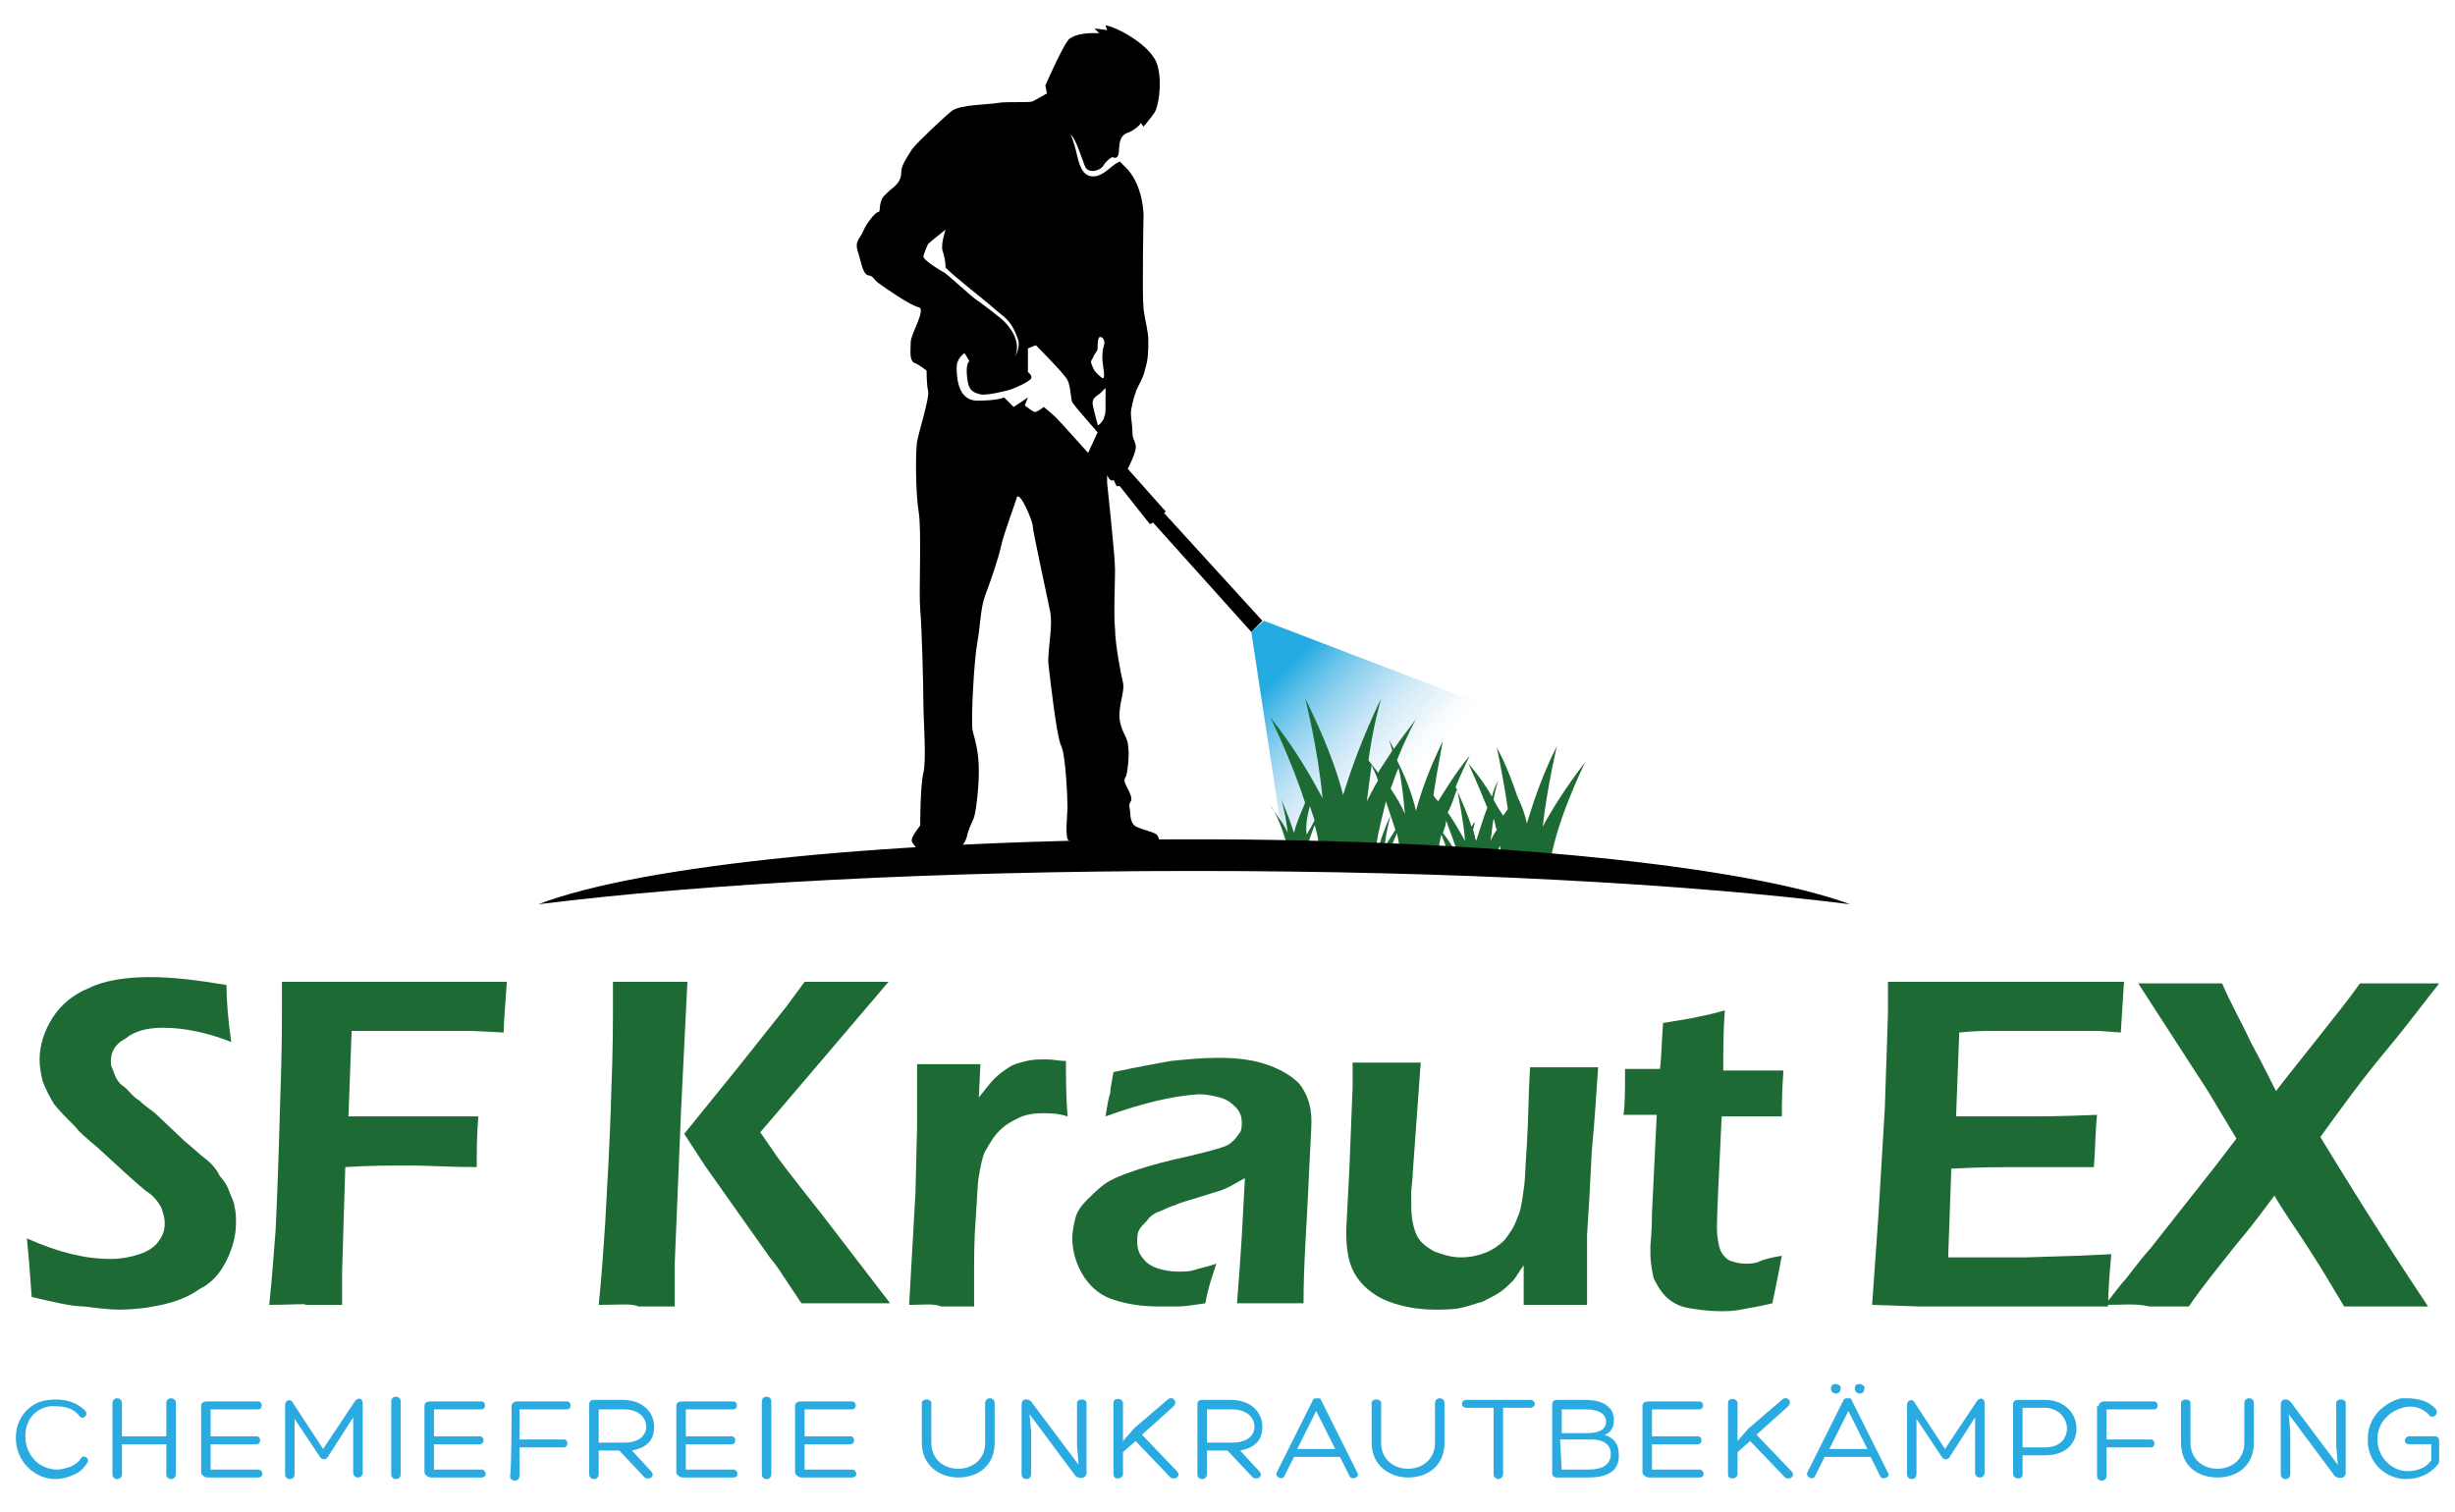
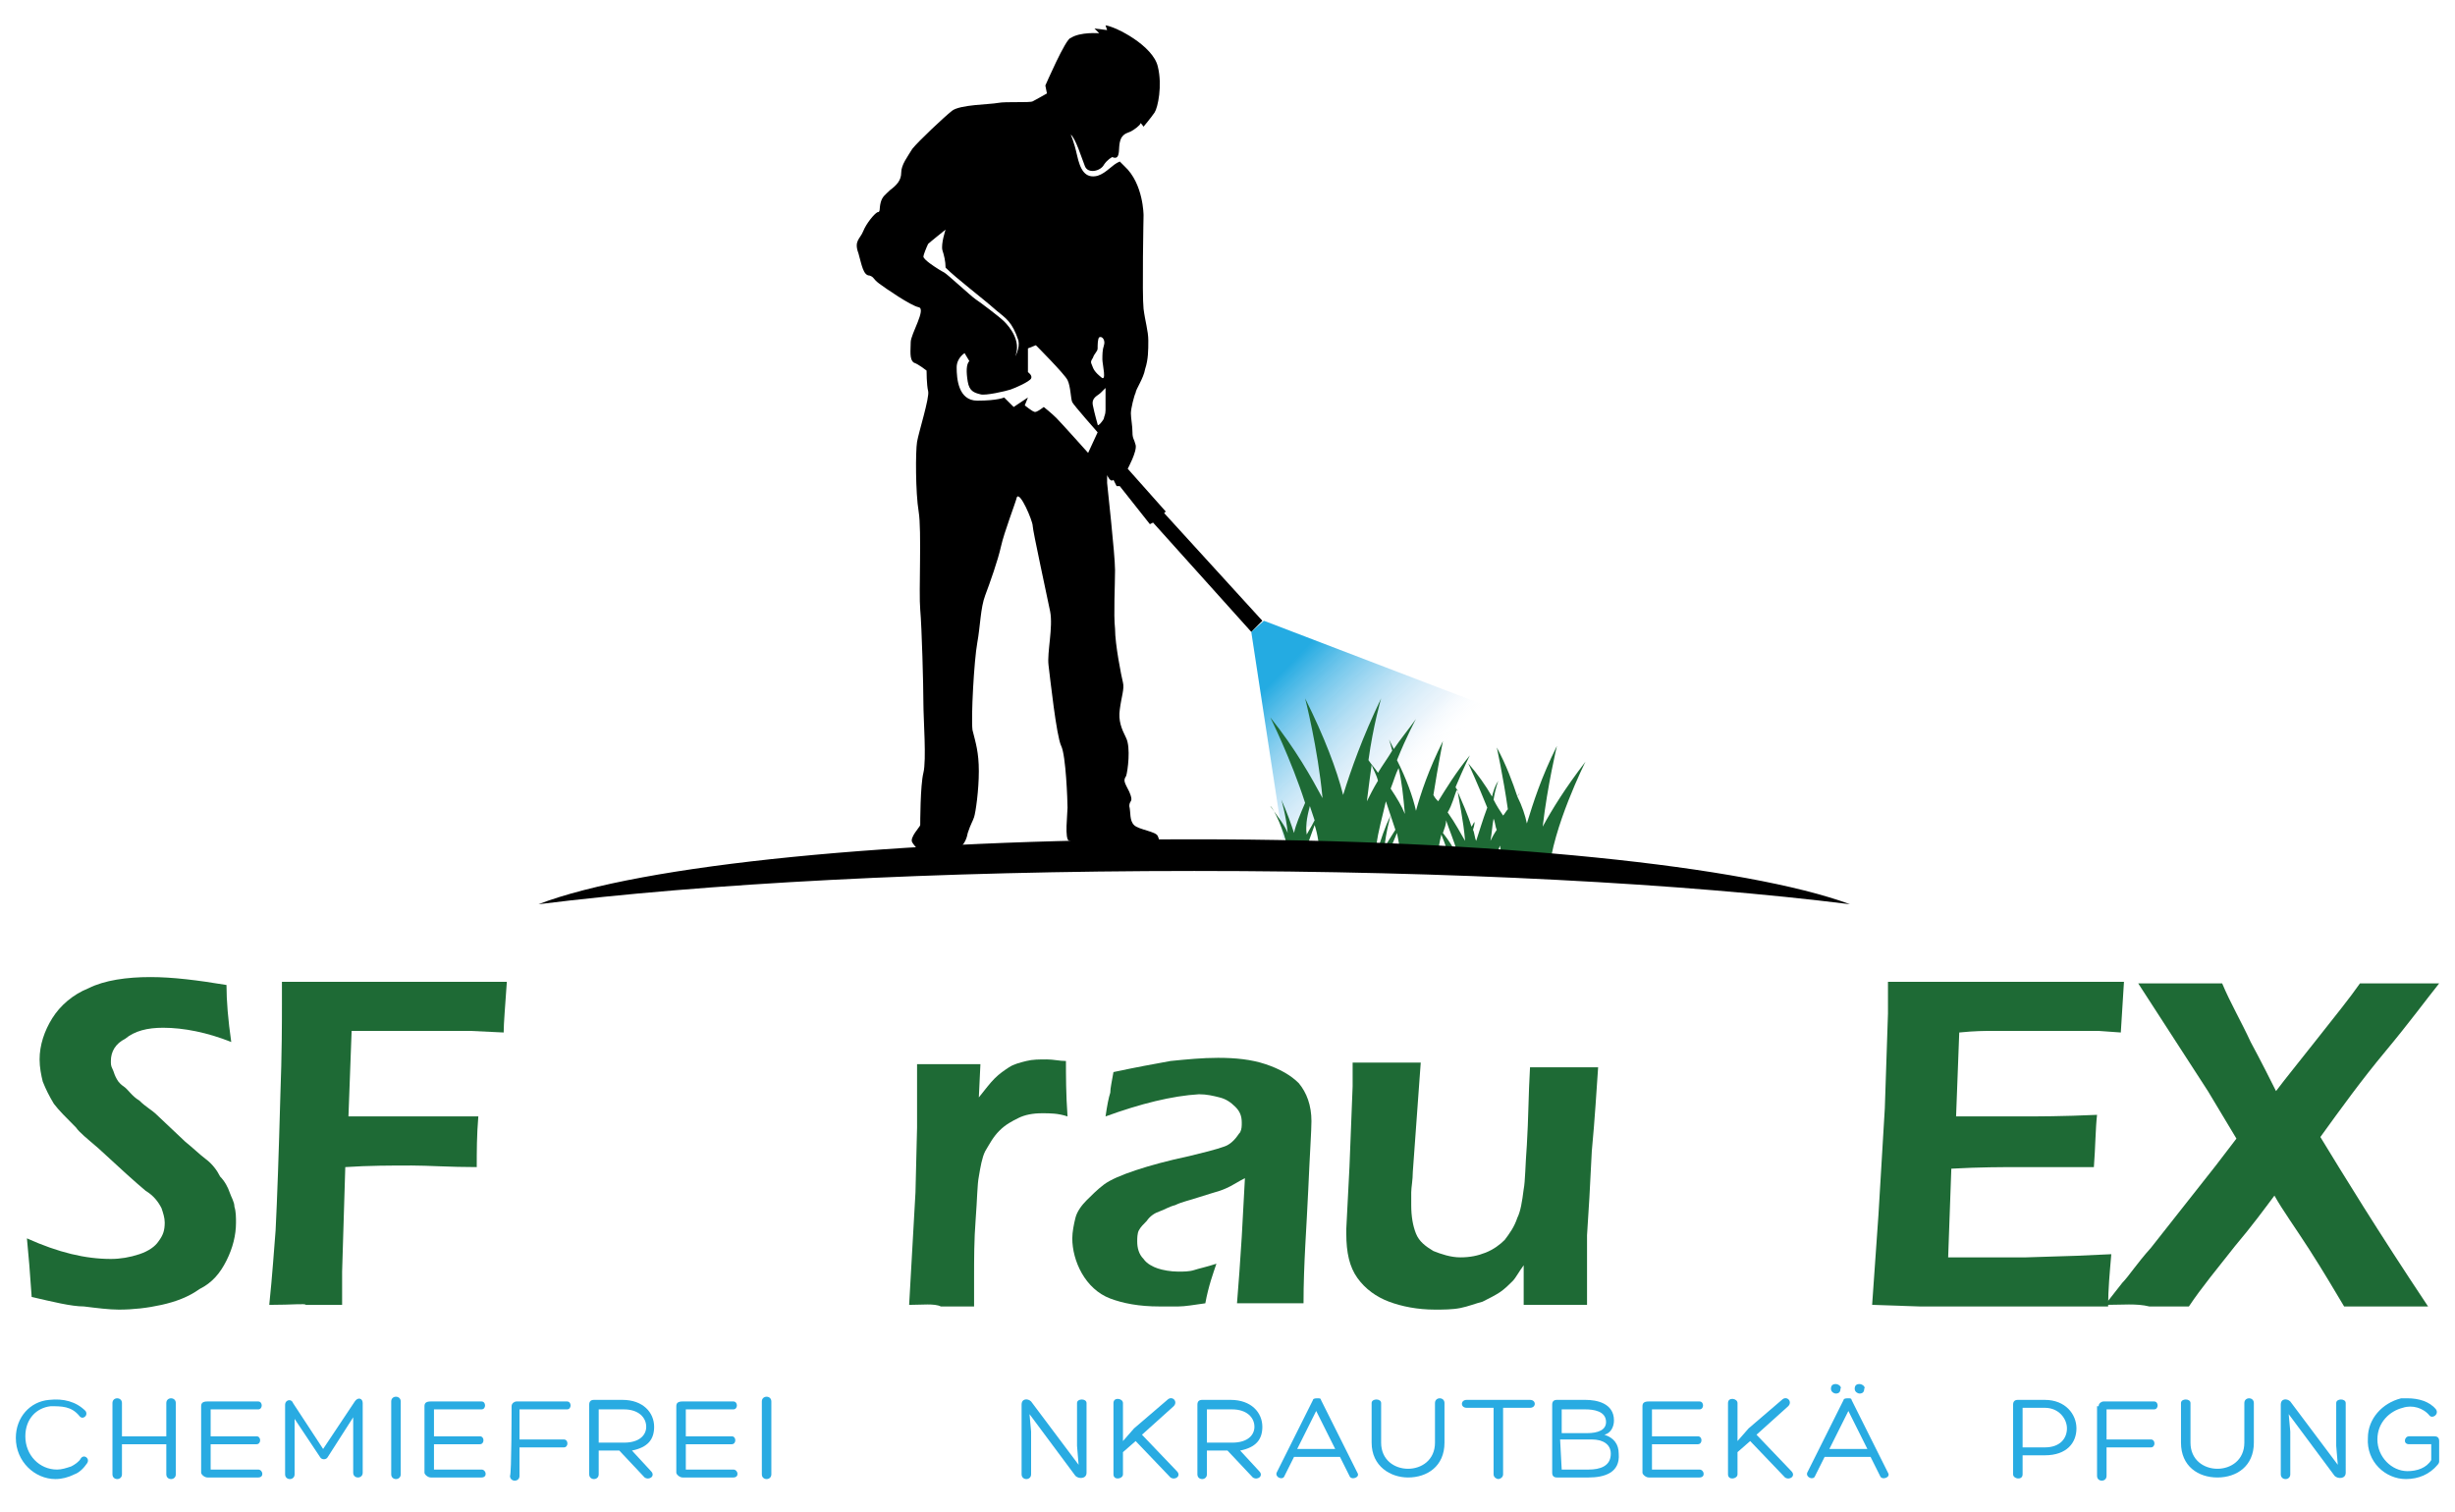
<svg xmlns="http://www.w3.org/2000/svg" version="1.1" id="Layer_1" x="0px" y="0px" viewBox="0 0 155 95.5" style="enable-background:new 0 0 155 95.5;" xml:space="preserve">
  <style type="text/css">
	.st0{fill:#1E6A35;}
	.st1{fill:url(#SVGID_1_);}
	.st2{fill:#29ABE2;}
</style>
  <g>
    <g>
      <g>
        <path class="st0" d="M2,81.9c-0.1-1.5-0.2-2.7-0.3-3.7c2,0.9,3.7,1.3,5.3,1.3c0.6,0,1.2-0.1,1.8-0.3c0.6-0.2,1-0.5,1.2-0.8     c0.3-0.4,0.4-0.7,0.4-1.2c0-0.3-0.1-0.6-0.2-0.9c-0.2-0.4-0.5-0.8-1-1.1c-0.6-0.5-1.6-1.4-3-2.7c-0.7-0.6-1.2-1-1.4-1.3     c-0.6-0.6-1.1-1.1-1.4-1.5c-0.3-0.5-0.5-0.9-0.7-1.4c-0.1-0.4-0.2-0.9-0.2-1.4c0-0.9,0.3-1.8,0.8-2.6s1.3-1.5,2.3-1.9     c1-0.5,2.4-0.7,3.9-0.7c1.4,0,3,0.2,4.8,0.5c0,1,0.1,2.2,0.3,3.6c-1.5-0.6-3-0.9-4.3-0.9c-1,0-1.8,0.2-2.4,0.7     C7.3,65.9,7,66.4,7,67c0,0.2,0,0.3,0.1,0.5s0.1,0.3,0.2,0.5c0.1,0.2,0.2,0.4,0.5,0.6s0.5,0.6,1,0.9c0.4,0.4,0.8,0.6,1.1,0.9     l1.8,1.7c0.5,0.4,0.9,0.8,1.3,1.1s0.7,0.7,0.9,1.1c0.3,0.3,0.5,0.7,0.6,1c0.1,0.3,0.3,0.6,0.3,0.9c0.1,0.3,0.1,0.7,0.1,1     c0,0.8-0.2,1.6-0.6,2.4s-0.9,1.4-1.7,1.8c-0.7,0.5-1.5,0.8-2.4,1c-0.9,0.2-1.8,0.3-2.7,0.3c-0.6,0-1.4-0.1-2.2-0.2     C4.5,82.5,3.3,82.2,2,81.9z" />
        <path class="st0" d="M17,82.4c0.2-1.9,0.3-3.5,0.4-4.7c0.1-2,0.2-4.8,0.3-8.5c0.1-2.7,0.1-4.7,0.1-5.8V62c2.9,0,5.4,0,7.5,0     l4.2,0l2.5,0c-0.1,1.5-0.2,2.6-0.2,3.2l-2.1-0.1l-0.9,0h-1.2h-2.3l-3.1,0l-0.2,5.4l2.5,0c1.9,0,3.2,0,3.7,0l2,0     c-0.1,1.2-0.1,2.2-0.1,3.2c-1.7,0-3.1-0.1-4.1-0.1c-1.3,0-2.7,0-4.2,0.1l-0.2,6.6l0,1.3v0.8l-2.3,0C19.3,82.3,18.5,82.4,17,82.4z     " />
-         <path class="st0" d="M37.8,82.4c0.2-1.9,0.3-3.6,0.4-5c0.1-2,0.3-4.9,0.4-8.6c0.1-2.5,0.1-4.3,0.1-5.4V62c1.2,0,2,0,2.4,0     c0.3,0,1,0,2.3,0L43,70.1l-0.4,9.7l0,2.7l-2.3,0C39.9,82.3,39.1,82.4,37.8,82.4z M43.2,71.6l3.4-4.2l3.1-3.9     c0.2-0.3,0.6-0.8,1.1-1.5l2.7,0c0.1,0,1,0,2.6,0l-6.9,8.1L48,71.5l0.9,1.3c0.1,0.2,1.1,1.5,3,3.9l4.3,5.6l-2.7,0     c-0.5,0-1.4,0-2.9,0l-1-1.5c-0.2-0.3-0.5-0.8-1-1.4l-4.1-5.8L43.2,71.6z" />
        <path class="st0" d="M57.4,82.4l0.4-7.1l0.1-4.1c0-0.8,0-1.7,0-2.6c0-0.1,0-0.6,0-1.4c0.9,0,1.6,0,2,0c0.5,0,1.2,0,2,0l-0.1,2.1     c0.4-0.5,0.7-0.9,1-1.2c0.3-0.3,0.6-0.5,0.9-0.7s0.7-0.3,1.1-0.4c0.4-0.1,0.8-0.1,1.3-0.1c0.4,0,0.8,0.1,1.2,0.1     c0,0.9,0,2.1,0.1,3.5c-0.6-0.2-1.1-0.2-1.6-0.2c-0.6,0-1.1,0.1-1.5,0.3c-0.4,0.2-0.8,0.4-1.2,0.8c-0.4,0.4-0.6,0.8-0.9,1.3     c-0.2,0.4-0.3,1-0.4,1.6c-0.1,0.5-0.1,1.4-0.2,2.7c-0.1,1.3-0.1,2.5-0.1,3.7c0,0.5,0,1.1,0,1.8c-0.8,0-1.4,0-2.1,0     C59,82.3,58.2,82.4,57.4,82.4z" />
        <path class="st0" d="M69.8,70.5c0.1-0.7,0.2-1.2,0.3-1.5c0-0.3,0.1-0.7,0.2-1.3c1.4-0.3,2.5-0.5,3.6-0.7c1-0.1,2-0.2,3-0.2     c1.1,0,2.1,0.1,3,0.4c0.9,0.3,1.6,0.7,2.1,1.2c0.5,0.6,0.8,1.4,0.8,2.4c0,0.6-0.1,2-0.2,4.3s-0.3,4.7-0.3,7.2c-0.8,0-1.5,0-2.1,0     c-0.6,0-1.3,0-2.1,0c0.1-1.2,0.2-2.6,0.3-4.2l0.2-3.7c-0.4,0.2-0.7,0.4-0.9,0.5c-0.2,0.1-0.4,0.2-0.7,0.3s-0.7,0.2-1.3,0.4     c-0.6,0.2-1.1,0.3-1.5,0.5c-0.4,0.1-0.7,0.3-1,0.4s-0.6,0.3-0.8,0.6c-0.2,0.2-0.4,0.4-0.5,0.6c-0.1,0.2-0.1,0.5-0.1,0.7     c0,0.4,0.1,0.8,0.4,1.1c0.2,0.3,0.6,0.5,0.9,0.6s0.8,0.2,1.3,0.2c0.3,0,0.7,0,1-0.1s0.8-0.2,1.4-0.4c-0.2,0.6-0.5,1.4-0.7,2.5     c-0.7,0.1-1.3,0.2-1.7,0.2c-0.4,0-0.8,0-1.2,0c-1.3,0-2.3-0.2-3.1-0.5s-1.4-0.9-1.8-1.6s-0.6-1.5-0.6-2.2c0-0.4,0.1-0.9,0.2-1.3     s0.4-0.8,0.7-1.1c0.3-0.3,0.7-0.7,1.1-1s1.1-0.6,2-0.9s2-0.6,3.4-0.9c0.4-0.1,0.8-0.2,1.2-0.3c0.4-0.1,0.7-0.2,1-0.3     s0.5-0.3,0.6-0.4c0.2-0.2,0.3-0.4,0.4-0.5c0.1-0.2,0.1-0.4,0.1-0.6c0-0.4-0.1-0.7-0.4-1s-0.6-0.5-1-0.6s-0.8-0.2-1.3-0.2     C74,69.2,72,69.7,69.8,70.5z" />
        <path class="st0" d="M100.2,82.4c-0.9,0-1.5,0-2,0c-0.6,0-1.3,0-2,0l0-2.5c-0.3,0.4-0.5,0.8-0.7,1s-0.5,0.5-0.8,0.7     s-0.7,0.4-1.1,0.6c-0.4,0.1-0.9,0.3-1.4,0.4c-0.5,0.1-1.1,0.1-1.6,0.1c-1.1,0-2.1-0.2-2.9-0.5s-1.5-0.8-2-1.5s-0.7-1.6-0.7-2.8     v-0.3l0.2-3.9l0.2-5.1c0-0.4,0-0.9,0-1.5c0.9,0,1.7,0,2.2,0c0.6,0,1.3,0,2.1,0L89.2,74c0,0.5-0.1,1-0.1,1.3s0,0.6,0,0.8     c0,0.7,0.1,1.3,0.3,1.8c0.2,0.5,0.6,0.8,1.1,1.1c0.5,0.2,1.1,0.4,1.7,0.4c0.6,0,1.1-0.1,1.6-0.3c0.5-0.2,0.9-0.5,1.2-0.8     c0.3-0.4,0.6-0.8,0.8-1.4c0.2-0.4,0.3-1,0.4-1.8c0.1-0.5,0.1-1.5,0.2-2.8c0.1-1.6,0.1-3.2,0.2-4.9c1,0,1.7,0,2.3,0     c0.6,0,1.2,0,2,0c-0.1,1.4-0.2,3.2-0.4,5.3c-0.1,2.1-0.2,3.9-0.3,5.3C100.2,79.2,100.2,80.7,100.2,82.4z" />
-         <path class="st0" d="M112.5,79.3c-0.1,0.5-0.3,1.6-0.6,3c-0.8,0.2-1.5,0.3-2,0.4s-0.9,0.1-1.3,0.1c-0.7,0-1.4-0.1-2-0.2     c-0.6-0.1-1.1-0.4-1.4-0.7c-0.4-0.4-0.6-0.8-0.8-1.2c-0.1-0.5-0.2-1-0.2-1.5c0-0.1,0-0.3,0-0.5s0.1-0.9,0.1-2.1l0.3-6.2h-2.1     c0.1-0.6,0.1-1.6,0.1-2.9h2.2c0.1-0.6,0.1-1.6,0.2-2.9l1.8-0.3c0.4-0.1,1.1-0.2,2.1-0.5c-0.1,1.3-0.1,2.6-0.1,3.8h3.8     c-0.1,1.3-0.1,2.3-0.1,2.9h-3.8c-0.2,4.1-0.3,6.4-0.3,7c0,0.6,0.1,1.1,0.2,1.4c0.1,0.3,0.4,0.6,0.6,0.7c0.3,0.1,0.6,0.2,1,0.2     c0.2,0,0.5,0,0.8-0.1C111.4,79.5,111.9,79.4,112.5,79.3z" />
        <path class="st0" d="M118.2,82.4l0.4-5.7L119,70l0.2-6v-2c2.5,0,5,0,7.7,0l2.9,0l4.3,0l-0.2,3.2l-1.4-0.1c-0.4,0-0.9,0-1.6,0     s-1.4,0-2.1,0c-1.6,0-2.6,0-3,0c-0.5,0-1.1,0-2.1,0.1l-0.2,5.3c1.4,0,2.7,0,4.1,0c1,0,2.6,0,4.8-0.1c-0.1,0.9-0.1,2-0.2,3.3     c-2.7,0-4.2,0-4.6,0c-1.2,0-2.6,0-4.4,0.1l-0.2,5.6l1.6,0c0.5,0,1.6,0,3.3,0l3.2-0.1l2.2-0.1c-0.1,1.2-0.2,2.2-0.2,3.3     c-2.6,0-4.9,0-7,0l-4.9,0L118.2,82.4z" />
        <path class="st0" d="M132.9,82.4L134,81c0.4-0.4,0.9-1.2,1.8-2.2l4.1-5.2l1.3-1.7l-1.8-3l-4.4-6.8c1,0,1.9,0,2.8,0     c0.7,0,1.5,0,2.5,0c0.5,1.2,1.2,2.4,1.8,3.7c0.7,1.3,1.2,2.3,1.6,3.1c0.6-0.8,1.5-1.9,2.6-3.3c1.1-1.4,2-2.5,2.7-3.5     c0.8,0,1.6,0,2.5,0c0.5,0,1.4,0,2.5,0c-0.8,1-1.9,2.5-3.4,4.3c-1.5,1.8-2.8,3.6-4.1,5.4c1.4,2.3,3.6,5.9,6.8,10.7     c-1.2,0-2,0-2.5,0c-0.9,0-1.8,0-2.8,0c-0.6-1-1.3-2.2-2.2-3.6c-0.9-1.4-1.7-2.5-2.2-3.4c-0.6,0.8-1.4,1.9-2.5,3.2     c-1.1,1.4-2.1,2.6-2.9,3.8c-1.1,0-1.9,0-2.5,0C134.9,82.3,134,82.4,132.9,82.4z" />
      </g>
    </g>
    <linearGradient id="SVGID_1_" gradientUnits="userSpaceOnUse" x1="81.286" y1="52.545" x2="90.731" y2="43.209" gradientTransform="matrix(1 0 0 -1 0 94.61)">
      <stop offset="0" style="stop-color:#24ABE2" />
      <stop offset="0.629" style="stop-color:#C2DEF4;stop-opacity:0.312" />
      <stop offset="0.806" style="stop-color:#FFFFFF;stop-opacity:0" />
    </linearGradient>
    <polygon class="st1" points="79,39.9 81,53 96,45.4 79.8,39.2  " />
    <path d="M70.3,30.3l0.2,0.4l0.2,0l1.9,2.4l0.2-0.1l6.2,6.9l0.7-0.7l-6.2-6.8l0.1-0.1l-2.4-2.7c0,0,0.6-1.1,0.5-1.5   c-0.1-0.4-0.2-0.4-0.2-0.8s-0.1-0.9-0.1-1.2c0-0.3,0.2-1.1,0.3-1.3c0-0.2,0.5-0.9,0.6-1.5c0.2-0.6,0.2-1.2,0.2-1.8   c0-0.6-0.2-1.2-0.3-2c-0.1-0.9,0-5.9,0-5.9s0-2-1.2-3.1l-0.3-0.3c-0.5,0.2-0.8,0.7-1.4,0.9c-0.8,0.2-1.1-0.4-1.3-1.3   c-0.2-0.9-0.4-1.3-0.4-1.3c0.3,0.2,0.7,1.5,0.9,2c0.2,0.5,1,0.3,1.2-0.1c0.2-0.3,0.5-0.5,0.6-0.5l-0.1,0c0,0,0.3,0.2,0.4-0.1   c0.1-0.3,0-0.7,0.2-1.1c0.2-0.3,0.4-0.3,0.6-0.4c0.2-0.1,0.6-0.4,0.6-0.5c0-0.1,0.2,0.2,0.2,0.2c0,0,0.5-0.6,0.7-0.9   c0.2-0.3,0.5-1.7,0.2-2.9c-0.3-1.3-2.6-2.5-3.3-2.6l0.1,0.3l-0.8-0.1l0.3,0.3c0,0-1.2-0.1-1.8,0.3C67.3,2.4,66,5.4,66,5.4l0.1,0.5   c0,0-0.7,0.4-0.9,0.5c-0.2,0.1-1.7,0-2.2,0.1c-0.5,0.1-2.4,0.1-2.9,0.5c-0.5,0.4-2.1,1.9-2.5,2.4c-0.3,0.5-0.7,1-0.7,1.5   c0,0.5-0.3,0.8-0.7,1.1c-0.3,0.3-0.5,0.4-0.6,0.8c-0.1,0.4,0,0.6-0.2,0.6c-0.2,0.1-0.7,0.7-0.9,1.2c-0.2,0.5-0.6,0.6-0.3,1.4   c0.2,0.7,0.3,1.4,0.7,1.4c0.3,0.1,0.2,0.2,0.6,0.5c0.4,0.3,2,1.4,2.5,1.5c0.5,0.1-0.5,1.7-0.5,2.2c0,0.5-0.1,1.1,0.2,1.3   c0.3,0.1,0.8,0.5,0.8,0.5s0,0.9,0.1,1.3c0.1,0.4-0.6,2.6-0.7,3.2c-0.1,0.6-0.1,3.2,0.1,4.4c0.2,1.2,0,5.1,0.1,6.2   c0.1,1.1,0.2,4.8,0.2,5.9c0,1,0.2,3.6,0,4.4c-0.2,0.8-0.2,3.2-0.2,3.3c0,0.1-0.7,0.8-0.5,1.1c0.2,0.3,0.6,0.9,1.8,0.8   c1.2-0.1,1.6-0.8,1.7-1.4c0.2-0.6,0.3-0.7,0.4-1c0.1-0.3,0.3-1.7,0.3-2.9s-0.2-1.8-0.4-2.6c-0.1-0.8,0.1-4.4,0.3-5.5   c0.2-1.1,0.2-2.2,0.5-3s0.8-2.2,1-3.1c0.2-0.9,0.9-2.7,1-3.1c0.2-0.4,1,1.5,1,1.8c0,0.3,0.9,4.4,1.1,5.4c0.2,1-0.2,2.6-0.1,3.4   c0.1,0.8,0.5,4.5,0.8,5.1c0.3,0.6,0.4,3.5,0.4,3.9c0,0.4-0.2,2,0.1,2.1c0.3,0.1,1,0.2,1.7,0.4c0.7,0.2,3,0.7,3.5,0.4   c0.5-0.2,0.6-0.7,0.4-1.1c-0.1-0.3-1.2-0.4-1.5-0.7c-0.3-0.3-0.2-0.8-0.3-1.2c0-0.4,0.3-0.2,0-0.9c-0.3-0.6-0.4-0.7-0.2-1   c0.1-0.3,0.3-1.8,0-2.4c-0.3-0.6-0.5-1.1-0.4-1.8c0.1-0.8,0.3-1.3,0.2-1.7c-0.1-0.4-0.5-2.4-0.5-3.4c-0.1-0.9,0-2.7,0-3.7   c0-1-0.5-5.4-0.5-5.5c0-0.2,0-0.5,0-0.5S70.1,30.5,70.3,30.3z M69,22.6c0.1-0.3,0.3-0.4,0.3-0.6c0-0.2,0-0.6,0.1-0.7   c0.2-0.1,0.4,0.2,0.3,0.5c-0.1,0.3-0.1,0.6-0.1,0.9s0.3,1.5-0.1,1.1c0,0-0.4-0.3-0.5-0.6C68.9,22.9,68.8,22.9,69,22.6z M59.1,16.9   c0,0-0.8-0.5-0.8-0.7c0-0.1,0.2-0.6,0.3-0.8c0.1-0.1,1.1-0.9,1.1-0.9s-0.3,0.9-0.2,1.3c0.1,0.3,0.2,0.7,0.2,1.1   c0.7,0.7,2.3,1.9,3.2,2.7c0.6,0.5,1,0.7,1.4,1.9c0.1,0.5-0.2,1-0.2,1c0.4-1-0.4-1.9-0.7-2.2c-0.3-0.3-1.5-1.2-1.8-1.4   c-0.3-0.2-1.8-1.6-2-1.7C59.4,17.1,59.1,16.9,59.1,16.9z M68.7,28.6c0,0-1.7-1.9-2-2.2c-0.3-0.3-0.8-0.7-0.8-0.7s-0.5,0.4-0.6,0.3   c-0.1,0-0.6-0.4-0.6-0.4l0.2-0.5L64,25.7l-0.6-0.6c0,0-0.4,0.2-1.7,0.2c-1.2,0-1.3-1.4-1.3-2.1c0-0.6,0.5-0.9,0.5-0.9l0.3,0.5   C61,23,61,23.5,61.1,24.1c0.1,0.6,0.4,0.7,0.8,0.8c0.3,0.1,1.6-0.2,1.9-0.3s1.2-0.5,1.3-0.7c0.1-0.2-0.2-0.4-0.2-0.4V22l0.5-0.2   c0,0,1.8,1.8,2,2.2c0.2,0.4,0.2,1.2,0.3,1.4c0.1,0.2,1.6,1.9,1.6,1.9L68.7,28.6z M69.7,26.4c0,0.1-0.4,0.6-0.4,0.4   c0,0-0.2-0.7-0.3-1.2c-0.1-0.5,0.3-0.6,0.5-0.8c0.2-0.2,0.3-0.3,0.3-0.3s0,1.1,0,1.4S69.7,26.3,69.7,26.4z" />
    <path class="st0" d="M81.3,53.6C81.3,53.6,81.4,53.6,81.3,53.6c0.5,0.1,0.8,0.2,1.2,0.3c0-0.6,0.3-1.2,0.5-1.8   c0.2,0.6,0.3,1.3,0.3,1.9c0.2,0,0.3,0,0.5,0l0.1,0c0,0,0,0,0,0c0.9,0,1.7,0,2.6,0.1c0.4,0,0.7,0.1,1.1,0.2c0.1-0.6,0.4-1.2,0.6-1.7   c0.1,0.5,0.2,1,0.2,1.4l0.4-0.1c0,0.2,0,0.4-0.1,0.6c0.3,0.1,0.6,0.1,0.8,0.2l0.1,0l0.9,0.1c0-0.3-0.1-0.6-0.1-0.9l0.4,0.1   c0-0.4,0.1-0.9,0.2-1.3c0.2,0.5,0.6,1.5,0.7,2.3c0.9,0,1.8,0,2.6,0c0.1-0.5,0.2-1.1,0.4-1.6c0.1,0.6,0.2,1.1,0.3,1.6   c0.8,0,1.6,0.1,2.4,0.1c0,0,0,0,0-0.1l0.3,0.1c0,0,0.1,0,0.1,0c0.2-2.8,2.3-7,2.3-7c-1.3,1.7-2.1,3-2.7,4.1   c0.3-2.6,0.9-5.1,0.9-5.1c-1,2-1.5,3.6-1.9,4.9c-0.1-0.5-0.3-1.1-0.6-1.7c0.1-0.2,0.2-0.3,0.2-0.3c-0.1,0.1-0.1,0.2-0.2,0.3   c-0.3-0.9-0.7-2-1.3-3.1c0,0,0.4,1.8,0.7,3.9c-0.1,0.1-0.2,0.3-0.3,0.4c-0.2-0.3-0.4-0.6-0.6-1c0.1-0.7,0.3-1.2,0.3-1.2   c-0.2,0.3-0.3,0.6-0.4,1c-0.4-0.7-0.9-1.4-1.5-2.1c0,0,0.6,1.3,1.2,2.8c-0.3,0.8-0.5,1.5-0.7,2.1c-0.1-0.2-0.1-0.5-0.2-0.7   c0.1-0.3,0.1-0.5,0.1-0.5c-0.1,0.1-0.1,0.2-0.2,0.3c-0.2-0.7-0.6-1.6-1-2.5c0.5-1.2,0.9-2,0.9-2c-0.9,1.1-1.5,2.1-2,2.9   c-0.1-0.1-0.2-0.2-0.3-0.4c0.3-1.9,0.6-3.4,0.6-3.4c-0.9,1.8-1.4,3.3-1.7,4.4c-0.2-0.9-0.6-2-1.2-3.2c0.6-1.5,1.2-2.6,1.2-2.6   c-0.5,0.7-1,1.3-1.4,1.9c-0.1-0.2-0.2-0.4-0.3-0.6c0,0,0.1,0.3,0.2,0.7c-0.3,0.5-0.6,0.9-0.9,1.4c-0.2-0.3-0.4-0.5-0.6-0.8   c0.3-2.2,0.8-3.9,0.8-3.9c-1.2,2.5-1.9,4.5-2.4,6.1c-0.4-1.6-1.2-3.7-2.4-6.1c0,0,0.8,3.1,1.1,6.3c-0.7-1.3-1.7-3.1-3.3-5.1   c0,0,1.3,2.6,2.2,5.4c-0.3,0.7-0.6,1.4-0.7,1.9c-0.2-0.6-0.4-1.2-0.8-2.1c0,0,0.3,1,0.4,2.1c-0.2-0.5-0.6-1-1.1-1.7   C80.4,51,81.1,52.5,81.3,53.6z M94.3,51.7c0.1,0.2,0.1,0.5,0.2,0.7c-0.2,0.3-0.3,0.5-0.4,0.7C94.2,52.6,94.2,52.2,94.3,51.7z    M92,49.8c0.1,0.7,0.4,2,0.5,3.3c-0.3-0.5-0.6-1.1-1.1-1.8C91.7,50.8,91.8,50.3,92,49.8z M91.3,51.8c0.2,0.6,0.5,1.3,0.7,2   c0,0.1,0,0.1,0,0.2c-0.2-0.4-0.5-0.9-0.9-1.4C91.2,52.3,91.3,52.1,91.3,51.8z M88.3,48.5c0.2,0.8,0.3,1.8,0.4,2.9   c-0.2-0.5-0.5-1-0.9-1.6C88,49.3,88.1,48.9,88.3,48.5z M87.5,50.6c0.2,0.6,0.4,1.2,0.6,1.8c-0.3,0.5-0.6,0.9-0.7,1.2   c0.1-1.1,0.4-2.1,0.4-2.1c-0.4,0.8-0.6,1.5-0.8,2.1c0-0.1,0-0.1-0.1-0.2C87,52.5,87.3,51.5,87.5,50.6z M86.6,48.3   c0.1,0.3,0.3,0.6,0.4,1c-0.3,0.5-0.5,0.9-0.7,1.3C86.4,49.8,86.5,49,86.6,48.3z M82.7,50.9c0.1,0.3,0.2,0.6,0.3,0.9   c-0.2,0.4-0.4,0.7-0.5,0.9C82.4,52,82.6,51.3,82.7,50.9z" />
    <path d="M75.4,55c16.3,0,31,0.8,41.4,2.1c-6.5-2.4-22.5-4.1-41.4-4.1S40.5,54.6,34,57.1C44.4,55.8,59.1,55,75.4,55z" />
    <g>
      <g>
        <g>
          <path class="st2" d="M4.7,93.1c-0.4,0.2-0.8,0.3-1.2,0.3c-1.3,0-2.5-1.1-2.5-2.6c0-1.3,0.9-2.3,2.1-2.4c0.9-0.1,1.7,0.1,2.3,0.7      c0.2,0.3-0.2,0.6-0.4,0.3c-0.5-0.6-1.1-0.6-1.8-0.6c-0.9,0.1-1.6,0.8-1.6,1.9c0,1.2,0.9,2.1,2,2.1c0.3,0,0.6-0.1,0.9-0.2      c0.2-0.1,0.5-0.3,0.6-0.5c0.2-0.3,0.6,0,0.4,0.3C5.3,92.7,5,93,4.7,93.1z" />
          <path class="st2" d="M7.7,90.7h2.8v-2.1c0-0.4,0.6-0.4,0.6,0v4.5c0,0.4-0.6,0.4-0.6,0v-1.9c-1,0-1.8,0-2.8,0v1.9      c0,0.4-0.6,0.4-0.6,0v-4.5c0-0.4,0.6-0.4,0.6,0V90.7z" />
          <path class="st2" d="M13.3,92.8h3c0.3,0,0.4,0.5,0,0.5h-3.2c-0.2,0-0.4-0.2-0.4-0.3v-4.2c0-0.2,0.1-0.3,0.4-0.3h3.2      c0.3,0,0.3,0.5,0,0.5h-3v1.7h2.9c0.3,0,0.3,0.5,0,0.5h-2.9V92.8z" />
          <path class="st2" d="M22.4,88.5c0.2-0.3,0.5-0.2,0.5,0.1v4.4c0,0.4-0.6,0.4-0.6,0v-3.5l-1.6,2.5c-0.1,0.2-0.4,0.2-0.5,0      l-1.6-2.4v3.5c0,0.4-0.6,0.4-0.6,0v-4.4c0-0.3,0.4-0.4,0.5-0.1l1.9,2.9L22.4,88.5z" />
          <path class="st2" d="M24.7,88.5c0-0.4,0.6-0.4,0.6,0v4.6c0,0.4-0.6,0.4-0.6,0V88.5z" />
          <path class="st2" d="M27.4,92.8h3c0.3,0,0.4,0.5,0,0.5h-3.2c-0.2,0-0.4-0.2-0.4-0.3v-4.2c0-0.2,0.1-0.3,0.4-0.3h3.2      c0.3,0,0.3,0.5,0,0.5h-3v1.7h2.9c0.3,0,0.3,0.5,0,0.5h-2.9V92.8z" />
          <path class="st2" d="M32.3,88.8c0-0.2,0.2-0.3,0.3-0.3h3.2c0.3,0,0.3,0.5,0,0.5h-3v1.9h2.8c0.3,0,0.3,0.5,0,0.5h-2.8v1.8      c0,0.4-0.6,0.4-0.6,0C32.3,93.1,32.3,88.8,32.3,88.8z" />
          <path class="st2" d="M37.8,91.6v1.5c0,0.4-0.6,0.4-0.6,0v-4.4c0-0.2,0.1-0.3,0.3-0.3h1.8c1.3,0,2,0.8,2,1.7      c0,0.8-0.4,1.3-1.4,1.5l1.2,1.3c0.3,0.3-0.1,0.6-0.4,0.4l-1.6-1.7L37.8,91.6L37.8,91.6z M37.8,91.1h1.6c1,0,1.4-0.5,1.4-1      c0-0.6-0.5-1.1-1.4-1.1h-1.6V91.1z" />
          <path class="st2" d="M43.3,92.8h3c0.3,0,0.4,0.5,0,0.5h-3.2c-0.2,0-0.4-0.2-0.4-0.3v-4.2c0-0.2,0.1-0.3,0.4-0.3h3.2      c0.3,0,0.3,0.5,0,0.5h-3v1.7h2.9c0.3,0,0.3,0.5,0,0.5h-2.9V92.8z" />
          <path class="st2" d="M48.1,88.5c0-0.4,0.6-0.4,0.6,0v4.6c0,0.4-0.6,0.4-0.6,0V88.5z" />
-           <path class="st2" d="M50.8,92.8h3c0.3,0,0.4,0.5,0,0.5h-3.2c-0.2,0-0.4-0.2-0.4-0.3v-4.2c0-0.2,0.1-0.3,0.4-0.3h3.2      c0.3,0,0.3,0.5,0,0.5h-3v1.7h2.9c0.3,0,0.3,0.5,0,0.5h-2.9V92.8z" />
-           <path class="st2" d="M62.2,88.6c0-0.4,0.6-0.4,0.6,0v2.5c0,1.5-1.1,2.2-2.3,2.2c-1.1,0-2.3-0.7-2.3-2.2v-2.5      c0-0.3,0.6-0.3,0.6,0v2.5c0,2.2,3.4,2.2,3.4,0L62.2,88.6L62.2,88.6z" />
          <path class="st2" d="M68,88.6c0-0.3,0.6-0.3,0.6,0V93c0,0.4-0.5,0.4-0.7,0.2L65,89.3l0.1,1.1v2.7c0,0.4-0.6,0.4-0.6,0v-4.4      c0-0.4,0.4-0.4,0.6-0.2l3,4L68,91.3L68,88.6L68,88.6z" />
          <path class="st2" d="M73.7,88.4c0.3-0.3,0.7,0.1,0.4,0.4l-2,1.8l2.2,2.3c0.3,0.3-0.1,0.6-0.4,0.4L71.7,91l-0.8,0.7v1.4      c0,0.3-0.6,0.4-0.6,0v-4.5c0-0.4,0.6-0.3,0.6,0v2.4l0.7-0.8L73.7,88.4z" />
          <path class="st2" d="M76.2,91.6v1.5c0,0.4-0.6,0.4-0.6,0v-4.4c0-0.2,0.1-0.3,0.3-0.3h1.8c1.3,0,2,0.8,2,1.7      c0,0.8-0.4,1.3-1.4,1.5l1.2,1.3c0.3,0.3-0.1,0.6-0.4,0.4l-1.6-1.7L76.2,91.6L76.2,91.6z M76.2,91.1h1.6c1,0,1.4-0.5,1.4-1      c0-0.6-0.5-1.1-1.4-1.1h-1.6V91.1z" />
          <path class="st2" d="M81.7,92l-0.6,1.2c-0.1,0.3-0.6,0.1-0.5-0.2l2.3-4.6c0-0.1,0.2-0.1,0.3-0.1s0.2,0,0.2,0.1l2.3,4.6      c0.2,0.3-0.4,0.5-0.5,0.2L84.6,92L81.7,92L81.7,92z M83.1,89.1l-1.2,2.4h2.4L83.1,89.1z" />
          <path class="st2" d="M90.6,88.6c0-0.4,0.6-0.4,0.6,0v2.5c0,1.5-1.1,2.2-2.3,2.2c-1.1,0-2.3-0.7-2.3-2.2v-2.5      c0-0.3,0.6-0.3,0.6,0v2.5c0,2.2,3.4,2.2,3.4,0L90.6,88.6L90.6,88.6z" />
          <path class="st2" d="M96.6,88.4c0.4,0,0.4,0.5,0,0.5h-1.7c0,1.4,0,2.8,0,4.2c0,0.2-0.2,0.3-0.3,0.3s-0.3-0.1-0.3-0.3v-4.2h-1.7      c-0.4,0-0.4-0.5,0-0.5H96.6z" />
          <path class="st2" d="M100.3,93.3h-2c-0.2,0-0.3-0.1-0.3-0.3v-4.3c0-0.2,0.1-0.3,0.3-0.3h1.8c0.7,0,1.8,0.2,1.8,1.3      c0,0.4-0.2,0.8-0.6,0.9c0.6,0.2,0.9,0.6,0.9,1.2C102.3,93,101.3,93.3,100.3,93.3z M98.6,88.9v1.6h1.6c0.7,0,1.2-0.2,1.2-0.7      c0-0.7-0.8-0.8-1.3-0.8H98.6z M98.6,92.8h1.7c0.7,0,1.4-0.2,1.4-1c0-0.6-0.5-0.9-1.2-0.9h-2L98.6,92.8L98.6,92.8z" />
          <path class="st2" d="M104.3,92.8h3c0.3,0,0.4,0.5,0,0.5h-3.2c-0.2,0-0.4-0.2-0.4-0.3v-4.2c0-0.2,0.1-0.3,0.4-0.3h3.2      c0.3,0,0.3,0.5,0,0.5h-3v1.7h2.9c0.3,0,0.3,0.5,0,0.5h-2.9V92.8z" />
          <path class="st2" d="M112.5,88.4c0.3-0.3,0.7,0.1,0.4,0.4l-2,1.8l2.2,2.3c0.3,0.3-0.1,0.6-0.4,0.4l-2.2-2.3l-0.8,0.7v1.4      c0,0.3-0.6,0.4-0.6,0v-4.5c0-0.4,0.6-0.3,0.6,0v2.4l0.7-0.8L112.5,88.4z" />
          <path class="st2" d="M115.2,92l-0.6,1.2c-0.1,0.3-0.6,0.1-0.5-0.2l2.3-4.6c0-0.1,0.2-0.1,0.3-0.1s0.2,0,0.2,0.1l2.3,4.6      c0.2,0.3-0.4,0.5-0.5,0.2l-0.6-1.2L115.2,92L115.2,92z M116.7,89.1l-1.2,2.4h2.4L116.7,89.1z M115.9,87.4      c-0.2,0-0.3,0.1-0.3,0.3c0,0.2,0.2,0.3,0.3,0.3c0.2,0,0.3-0.1,0.3-0.3C116.3,87.6,116.1,87.4,115.9,87.4z M117.4,87.4      c-0.2,0-0.3,0.1-0.3,0.3c0,0.2,0.2,0.3,0.3,0.3c0.2,0,0.3-0.1,0.3-0.3C117.8,87.6,117.6,87.4,117.4,87.4z" />
-           <path class="st2" d="M124.8,88.5c0.2-0.3,0.5-0.2,0.5,0.1v4.4c0,0.4-0.6,0.4-0.6,0v-3.5l-1.6,2.5c-0.1,0.2-0.4,0.2-0.5,0      l-1.6-2.4v3.5c0,0.4-0.6,0.4-0.6,0v-4.4c0-0.3,0.4-0.4,0.5-0.1l1.9,2.9L124.8,88.5z" />
          <path class="st2" d="M127.7,91.9v1.2c0,0.4-0.6,0.3-0.6,0v-4.4c0-0.2,0.1-0.3,0.3-0.3h1.7c1.3,0,2,0.9,2,1.8      c0,0.9-0.6,1.7-2,1.7H127.7z M127.7,91.4h1.4c1,0,1.4-0.6,1.4-1.2c0-0.6-0.5-1.3-1.4-1.3h-1.4L127.7,91.4L127.7,91.4z" />
          <path class="st2" d="M132.5,88.8c0-0.2,0.2-0.3,0.3-0.3h3.2c0.3,0,0.3,0.5,0,0.5h-3v1.9h2.8c0.3,0,0.3,0.5,0,0.5h-2.8v1.8      c0,0.4-0.6,0.4-0.6,0V88.8z" />
          <path class="st2" d="M141.7,88.6c0-0.4,0.6-0.4,0.6,0v2.5c0,1.5-1.1,2.2-2.3,2.2s-2.3-0.7-2.3-2.2v-2.5c0-0.3,0.6-0.3,0.6,0v2.5      c0,2.2,3.4,2.2,3.4,0L141.7,88.6L141.7,88.6z" />
          <path class="st2" d="M147.5,88.6c0-0.3,0.6-0.3,0.6,0V93c0,0.4-0.5,0.4-0.7,0.2l-2.9-3.9l0.1,1.1v2.7c0,0.4-0.6,0.4-0.6,0v-4.4      c0-0.4,0.4-0.4,0.6-0.2l3,4l-0.1-1.2L147.5,88.6L147.5,88.6z" />
          <path class="st2" d="M153.9,92.5c-0.5,0.6-1.2,0.9-2,0.9c-1.3,0-2.5-1.1-2.4-2.6c0-1.2,0.9-2.2,2.1-2.5c0.1,0,0.3,0,0.4,0      c0.7,0,1.4,0.2,1.8,0.7c0.2,0.3-0.2,0.6-0.4,0.4c-0.4-0.5-1.1-0.7-1.7-0.5c-0.8,0.2-1.6,0.9-1.6,2c0,1.1,0.9,2,1.9,2      c0.6,0,1.2-0.2,1.5-0.7v-1h-1.4c-0.4,0-0.3-0.5,0-0.5h1.6c0.2,0,0.3,0.1,0.3,0.3v1.3C154,92.3,154,92.4,153.9,92.5z" />
        </g>
      </g>
    </g>
  </g>
</svg>